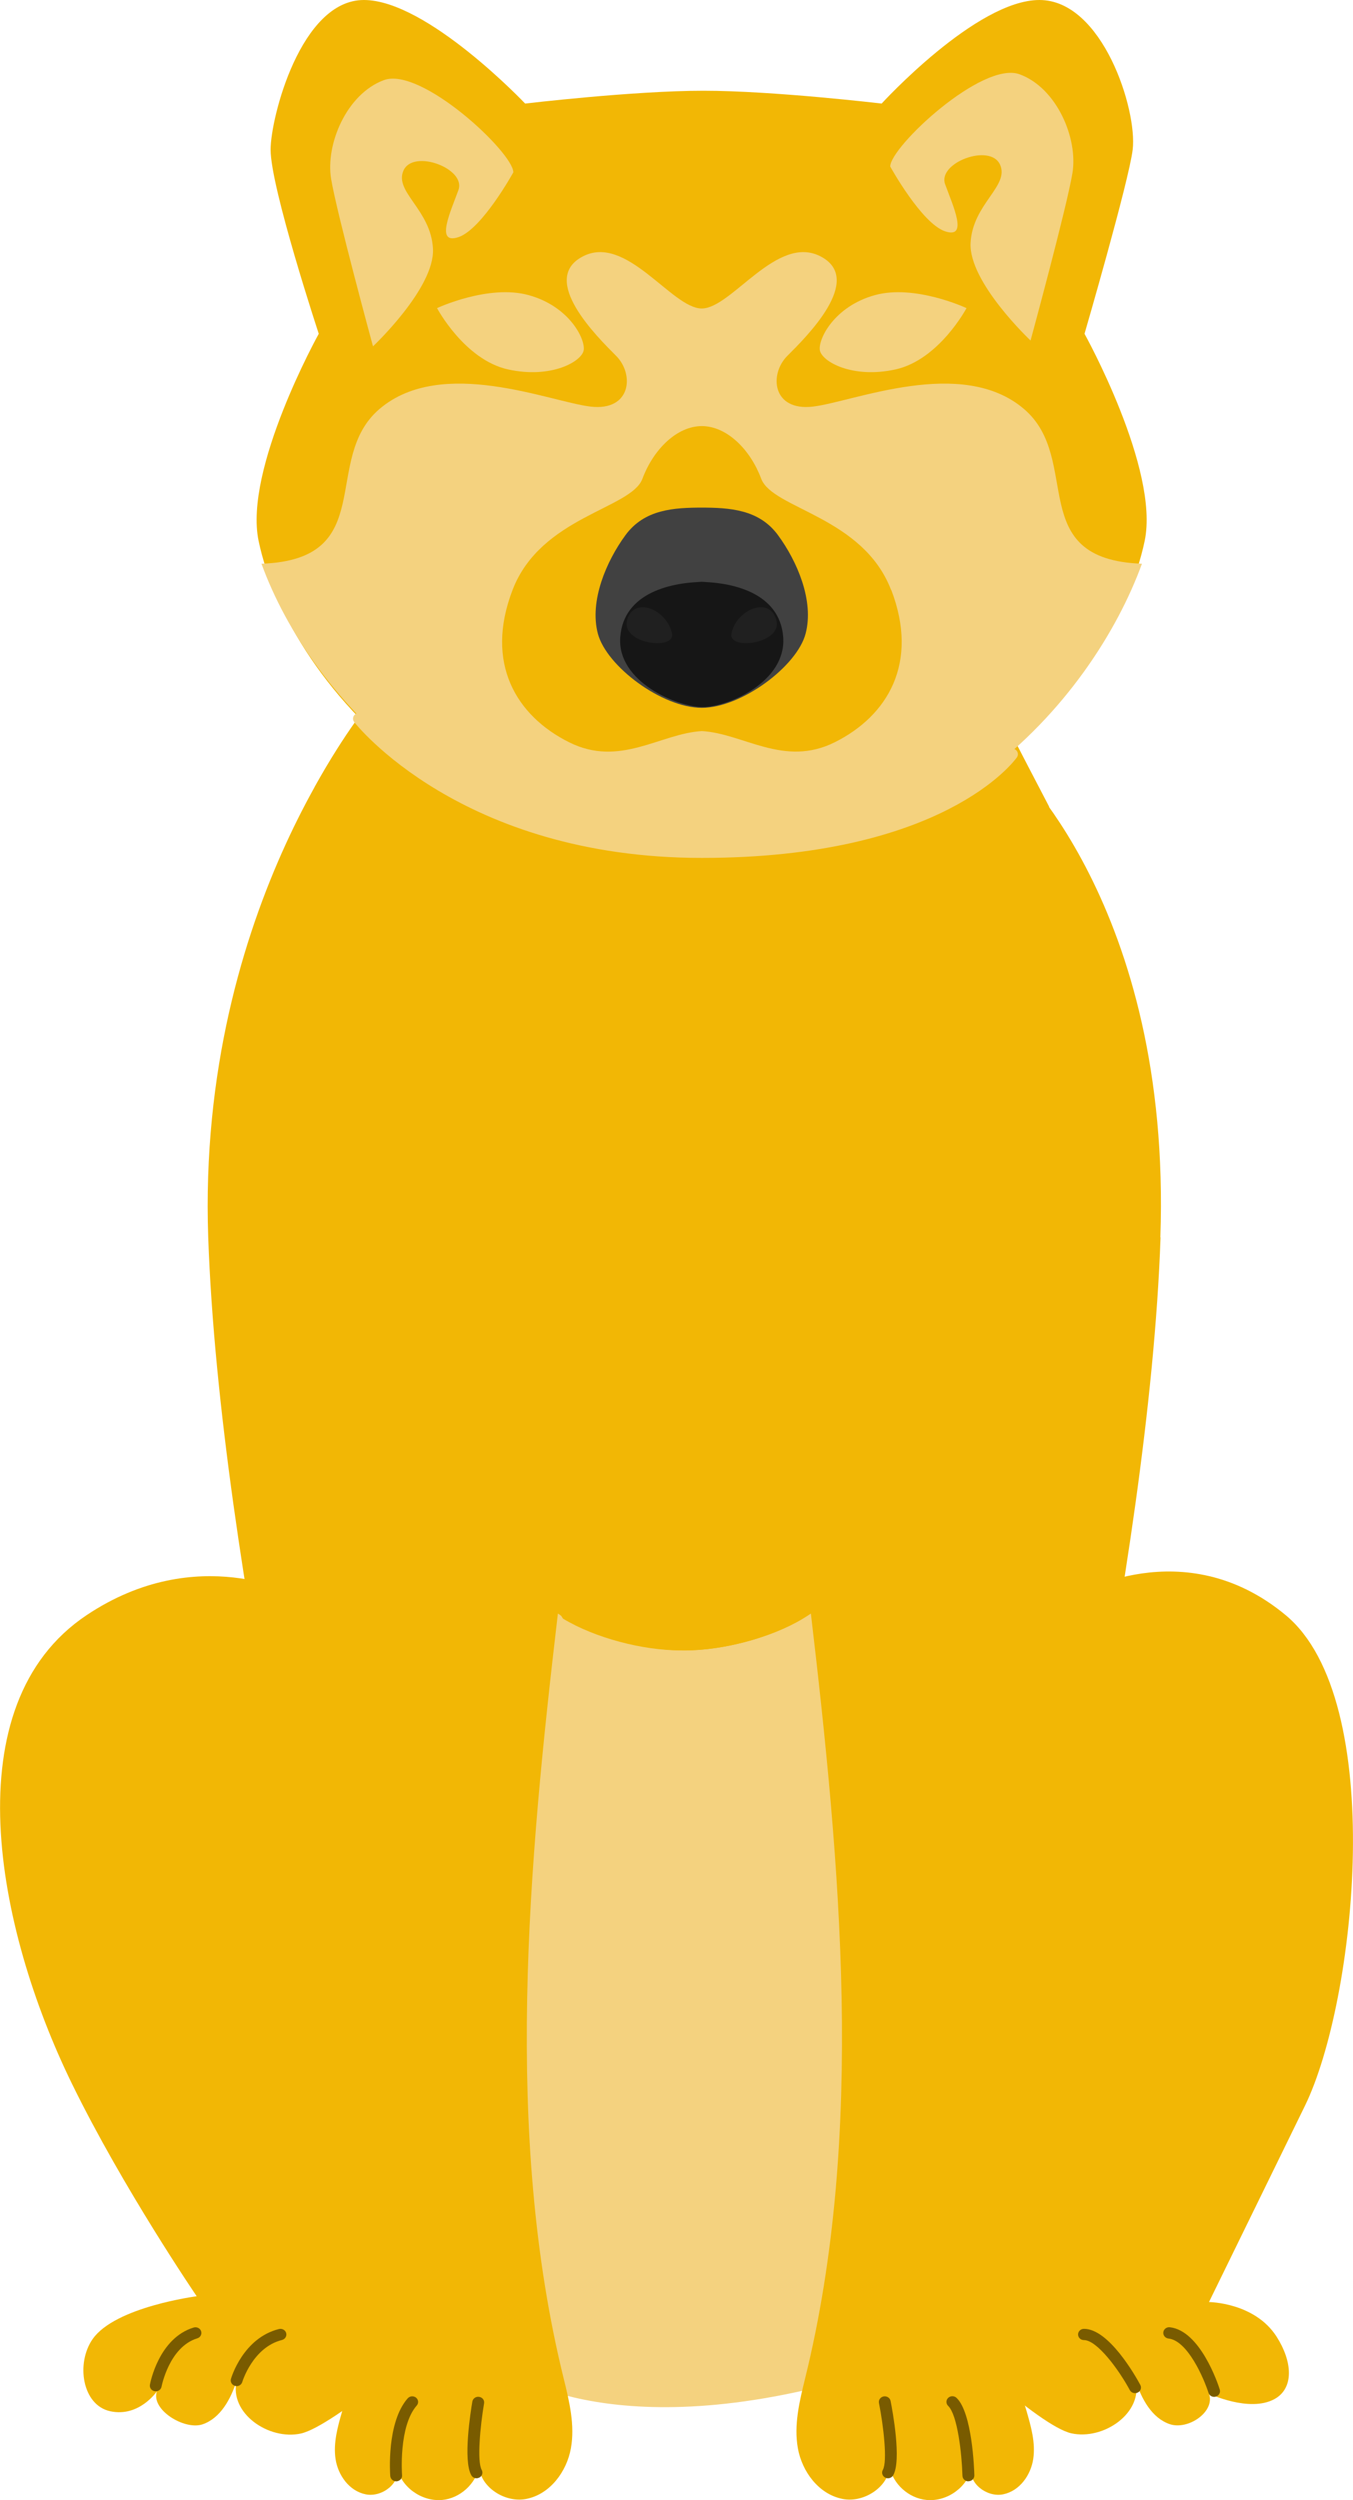
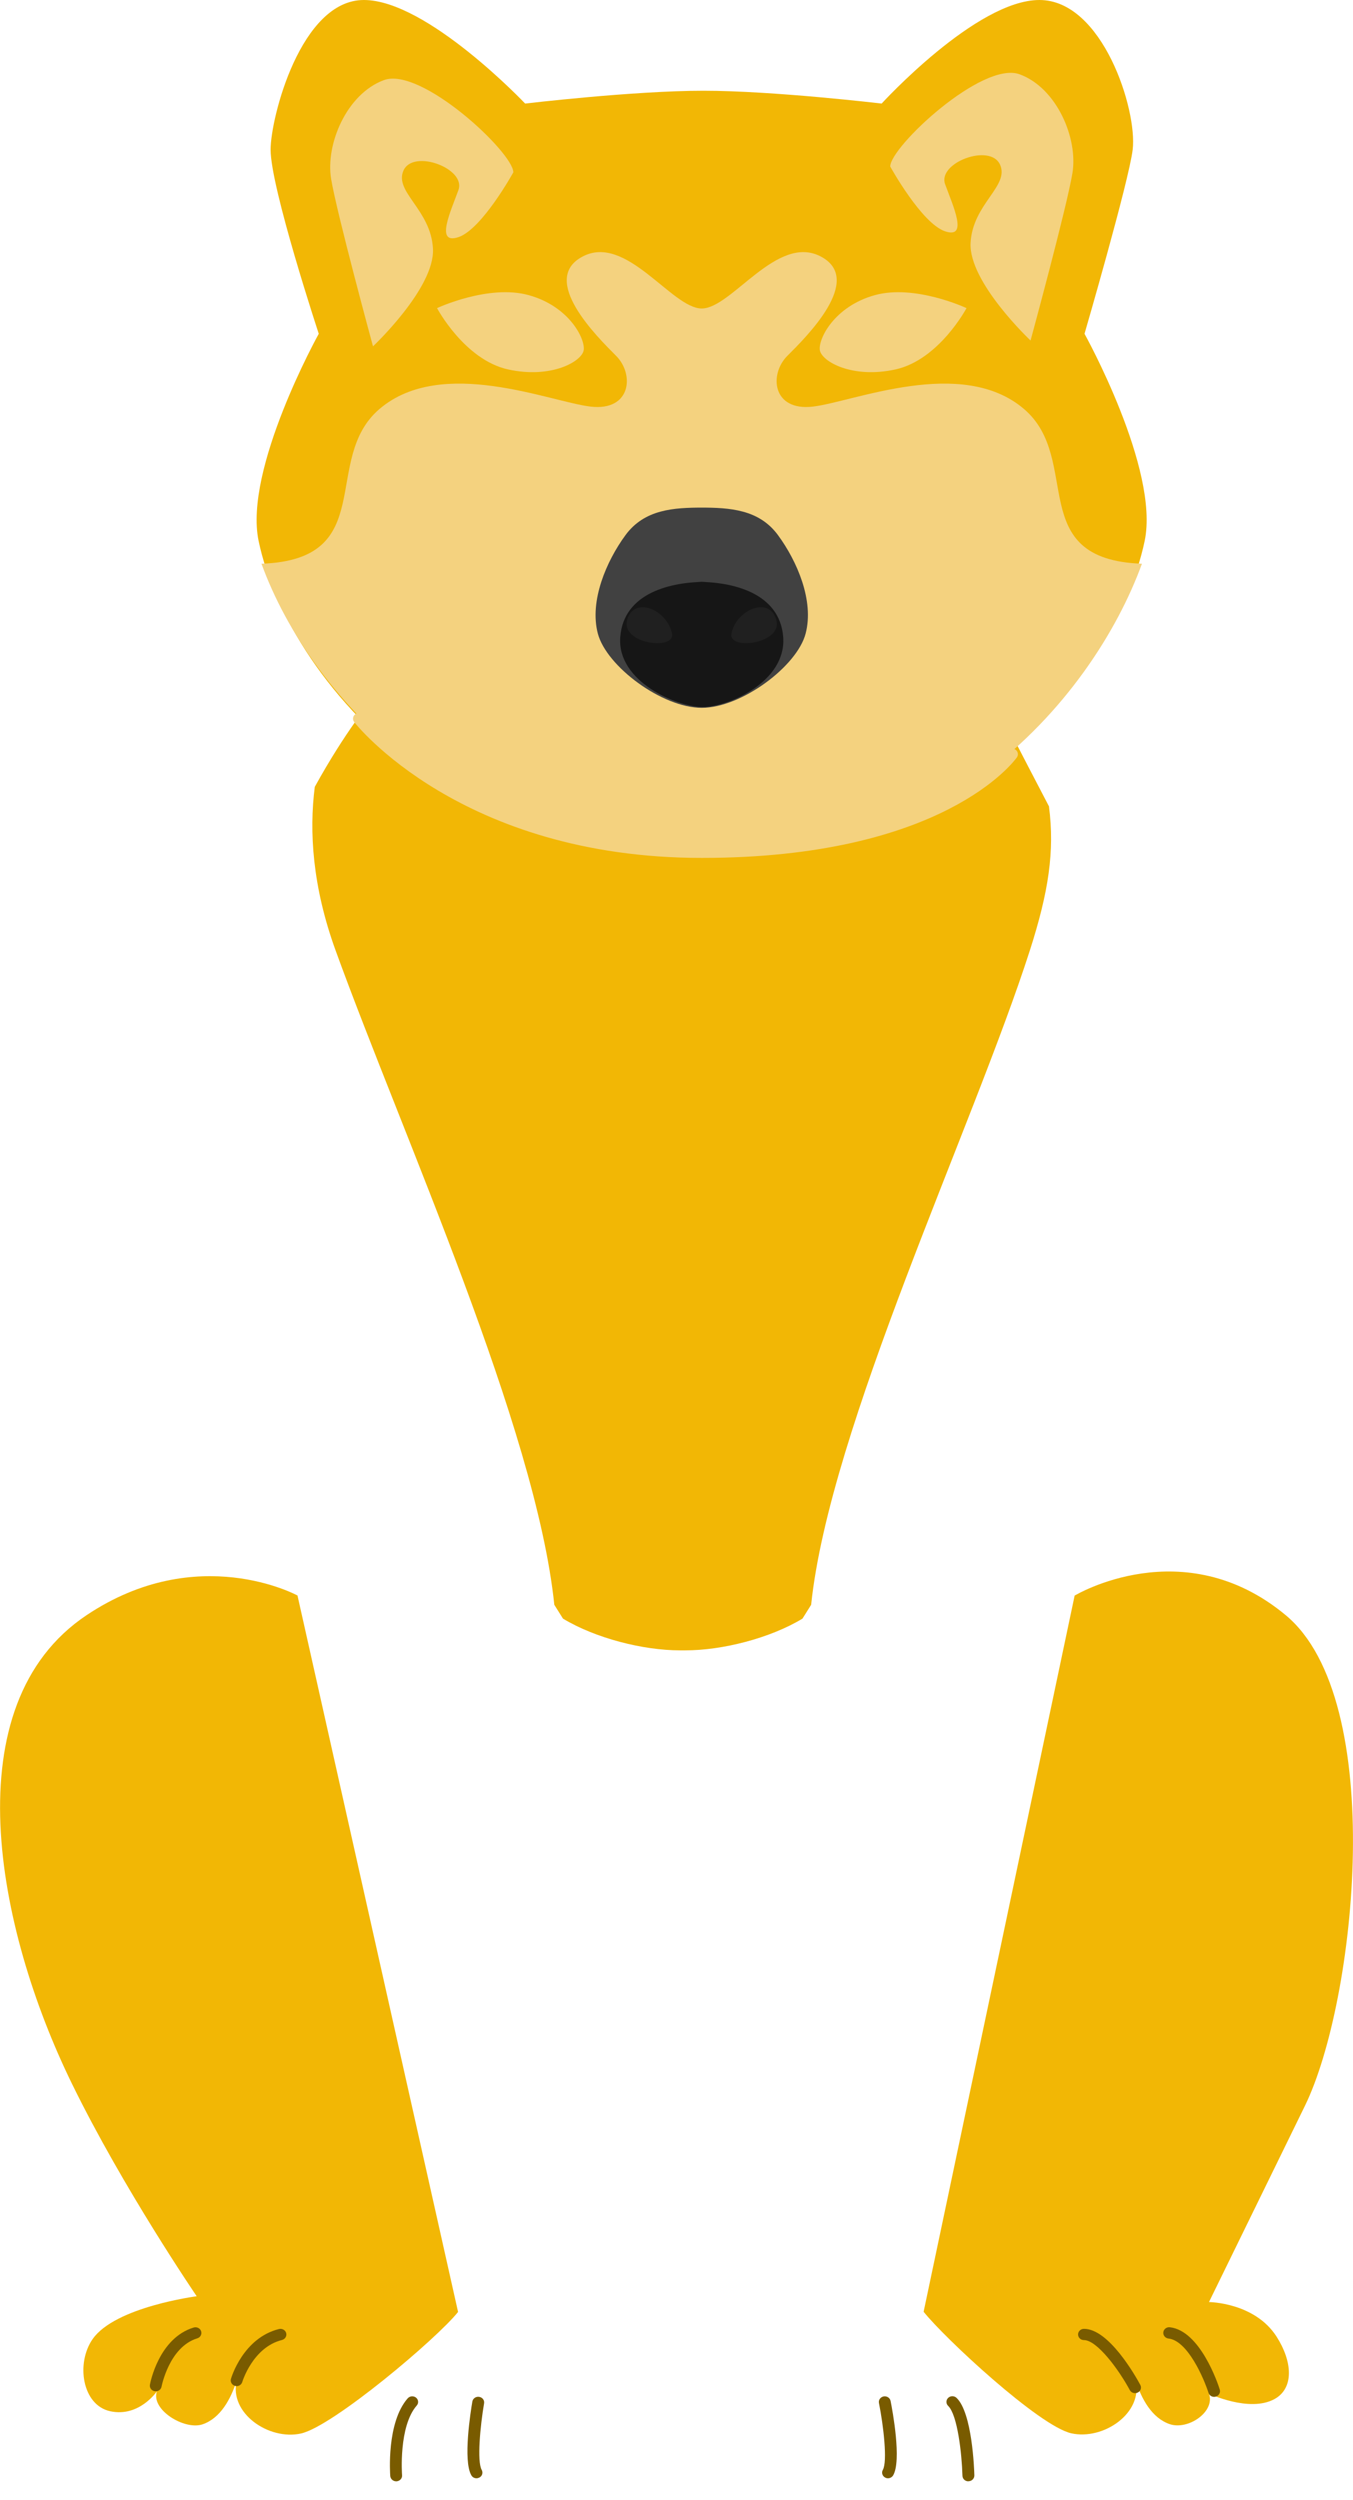
<svg xmlns="http://www.w3.org/2000/svg" id="Capa_2" data-name="Capa 2" viewBox="0 0 146.65 270.85">
  <defs>
    <style>
      .cls-1 {
        fill: #f4d27f;
      }

      .cls-2 {
        fill: #795b00;
      }

      .cls-3 {
        fill: #414141;
      }

      .cls-4 {
        fill: #202020;
      }

      .cls-5 {
        fill: #f2b705;
      }

      .cls-6 {
        fill: #161616;
      }
    </style>
  </defs>
  <g id="Capa_1-2" data-name="Capa 1">
    <g>
      <g>
        <path class="cls-5" d="M32.25,172.85s-10.83-5.92-22.87,2.13c-14.53,9.71-9.83,33.88-1.59,50.74,5.54,11.34,13.53,23.04,13.53,23.04,0,0-8.84,1.14-11.28,4.64-1.82,2.6-1.15,7.17,1.92,7.82,3.13,.67,5.05-2.16,5.05-2.16-.7,1.98,2.97,4.23,4.93,3.58,1.96-.66,3.08-2.75,3.72-4.75-.86,3.54,3.48,6.51,6.96,5.74,3.48-.78,14.79-10.34,17.03-13.17l-17.4-77.59Z" />
        <path class="cls-5" d="M116.49,172.85s11.78-7.09,22.87,2.13c11.09,9.21,7.62,41.81,2.08,53.15-5.55,11.34-10.4,21.26-10.4,21.26,0,0,4.95,.03,7.33,3.75,1.71,2.67,1.92,5.58-.23,6.76-2.73,1.49-7.1-.59-7.1-.59,.7,1.98-2.28,3.97-4.24,3.31-1.96-.66-3.08-2.75-3.72-4.75,.86,3.54-3.48,6.51-6.96,5.74-3.48-.78-13.77-10.34-16.01-13.17l16.37-77.59Z" />
-         <path class="cls-1" d="M55.12,256.95s11.78,8.61,39.51,0l6.24-98.02-55.45,3.31,9.7,94.71Z" />
        <g>
          <polygon class="cls-5" points="70.33 81.44 74.17 81.53 78 81.44 70.33 81.44" />
-           <path class="cls-5" d="M125.77,134.05c1.26-36.06-16.35-51.68-16.35-51.68l-35.25-.84-33.86-5.63s-19,22.1-17.74,58.15c1.26,36.06,13.84,86.53,16.35,99.75,2.52,13.22,3.77,18.03,3.77,18.03-2.67,2.32-4.64,6.06-5.6,9.38-.49,1.69-.98,3.44-.72,5.18,.26,1.74,1.47,3.47,3.27,3.83,1.8,.36,3.87-1.28,3.39-2.97,.38,2.13,2.64,3.78,4.89,3.58,1.96-.18,3.65-1.76,4.02-3.59,.12,2.15,2.75,3.93,5.08,3.48,2.61-.5,4.41-2.98,4.86-5.49,.45-2.51-.17-5.07-.78-7.55-6.54-26.49-3.81-55.83-.63-82.88,3.54,2.45,9.33,4,13.71,4s10.16-1.54,13.71-4c3.18,27.04,5.91,56.39-.63,82.88-.61,2.48-1.23,5.04-.78,7.55,.45,2.51,2.24,4.98,4.86,5.49,2.33,.45,4.96-1.34,5.08-3.48,.36,1.83,2.05,3.41,4.02,3.59,2.25,.21,4.51-1.45,4.89-3.58-.48,1.69,1.6,3.33,3.39,2.97,1.8-.36,3.01-2.09,3.27-3.83,.26-1.74-.23-3.49-.72-5.18-.96-3.32-2.93-7.07-5.6-9.38,0,0,1.26-4.81,3.77-18.03,2.52-13.22,15.09-63.7,16.35-99.75Z" />
        </g>
        <path class="cls-5" d="M113.71,87.38c-3.18-6.07-5.95-11.48-5.95-11.48l-32.93,5.54h-1.66l-32.93-5.54s-2.78,3.28-6.12,9.34c-.62,4.84-.26,10.8,2.26,17.74,7.34,20.21,21.72,51.73,23.7,70.87l.94,1.5c3.53,2.13,8.7,3.44,12.69,3.44,.09,0,.19,0,.29,0,.09,0,.19,0,.29,0,3.99,0,9.17-1.31,12.69-3.44l.94-1.5c1.99-19.14,17.52-51.66,23.7-70.87,2.05-6.39,2.7-10.76,2.08-15.6Zm-39.42-5.84h-.29s-.29,0-.29,0h.29s.29,0,.29,0Z" />
        <path class="cls-5" d="M76.25,9.83c7.58,0,19.31,1.39,19.31,1.39,0,0,10.25-11.22,17.1-11.22s10.63,11.92,10.11,16.21c-.41,3.42-5.22,19.95-5.22,19.95,0,0,8.15,14.65,6.52,22.44-1.63,7.79-7.5,17.76-17.94,25.24-10.44,7.48-22.17,8.49-30.08,8.49s-19.64-1.01-30.08-8.49c-10.44-7.48-16.31-17.45-17.94-25.24-1.63-7.79,6.52-22.44,6.52-22.44,0,0-5.22-15.82-5.22-19.95,0-3.44,3.26-16.21,10.11-16.21s17.48,11.22,17.48,11.22c0,0,11.73-1.39,19.31-1.39h0Z" />
        <path class="cls-1" d="M76.06,92.94c-26.11,0-37.56-14.57-37.67-14.72-.21-.27-.15-.66,.14-.86,.29-.2,.69-.14,.9,.13,.11,.14,11.21,14.22,36.64,14.22s33.01-10.25,33.09-10.35c.2-.28,.6-.35,.89-.16,.29,.19,.37,.57,.17,.85-.32,.44-8.02,10.89-34.15,10.89Z" />
        <path class="cls-2" d="M25.65,258.49c-.06,0-.11,0-.17-.02-.34-.09-.54-.43-.45-.75,.05-.18,1.33-4.44,5.21-5.41,.34-.08,.69,.11,.78,.44,.09,.33-.12,.66-.46,.75-3.16,.79-4.29,4.51-4.3,4.55-.08,.27-.34,.45-.62,.45Z" />
        <path class="cls-2" d="M16.88,259.05s-.07,0-.11,0c-.35-.06-.58-.37-.52-.71,.04-.21,.96-5.04,4.74-6.19,.34-.1,.7,.07,.81,.4,.11,.32-.08,.67-.42,.77-3.04,.93-3.86,5.19-3.87,5.23-.05,.3-.33,.51-.63,.51Z" />
        <path class="cls-2" d="M42.94,268.81c-.33,0-.61-.25-.64-.57-.02-.24-.42-5.79,1.89-8.42,.23-.26,.63-.29,.9-.08,.27,.22,.31,.6,.08,.86-1.98,2.26-1.6,7.49-1.59,7.55,.03,.34-.24,.63-.59,.66-.02,0-.03,0-.05,0Z" />
        <path class="cls-2" d="M51.65,268.48c-.23,0-.44-.11-.56-.32-.93-1.6-.07-6.95,.11-8,.06-.33,.39-.56,.74-.5,.35,.05,.59,.37,.53,.7-.42,2.45-.78,6.3-.26,7.21,.17,.3,.06,.67-.25,.83-.1,.05-.21,.08-.31,.08Z" />
        <path class="cls-2" d="M123.03,259.26c-.23,0-.46-.12-.57-.33-1.21-2.25-3.56-5.42-4.97-5.42-.35,0-.64-.27-.64-.61s.29-.61,.64-.61c2.69,0,5.56,5.06,6.11,6.08,.16,.3,.04,.67-.28,.82-.09,.05-.19,.07-.29,.07Z" />
        <path class="cls-2" d="M131.6,259.66c-.27,0-.53-.17-.61-.43-.5-1.56-2.25-5.66-4.34-5.89-.35-.04-.6-.34-.56-.68,.04-.34,.36-.58,.71-.54,3.28,.37,5.21,6.1,5.41,6.75,.1,.32-.09,.67-.43,.76-.06,.02-.13,.03-.19,.03Z" />
        <path class="cls-2" d="M104.96,268.81c-.35,0-.63-.26-.64-.6-.07-2.41-.54-6.6-1.55-7.57-.25-.24-.25-.63,0-.87s.66-.24,.91,0c1.7,1.62,1.91,7.71,1.93,8.4,0,.34-.27,.62-.62,.63h-.02Z" />
        <path class="cls-2" d="M96.25,268.48c-.11,0-.21-.02-.31-.08-.31-.16-.42-.54-.25-.83,.52-.9,.07-4.78-.42-7.24-.07-.33,.16-.65,.51-.72,.35-.06,.68,.16,.75,.49,.21,1.06,1.21,6.45,.28,8.06-.12,.2-.34,.32-.56,.32Z" />
      </g>
      <path class="cls-1" d="M96.49,18.04c0-2.13,9.99-11.48,14.03-9.99,4.04,1.49,6.34,6.95,5.72,10.7-.62,3.75-4.54,18.14-4.54,18.14,0,0-6.71-6.31-6.5-10.56,.21-4.25,4.25-6.17,3.19-8.5-1.06-2.34-6.8-.21-5.95,2.13,.85,2.34,2.55,5.95,0,5.1-2.55-.85-5.95-7.02-5.95-7.02Z" />
      <path class="cls-1" d="M55.64,18.67c0-2.13-9.99-11.48-14.03-9.99-4.04,1.49-6.34,6.95-5.72,10.7,.62,3.75,4.54,18.14,4.54,18.14,0,0,6.71-6.31,6.5-10.56-.21-4.25-4.25-6.17-3.19-8.5,1.06-2.34,6.8-.21,5.95,2.13-.85,2.34-2.55,5.95,0,5.1,2.55-.85,5.95-7.02,5.95-7.02Z" />
      <path class="cls-1" d="M123.78,61.07c-12.8-.45-6.38-11.31-12.8-16.77-6.75-5.75-18.51-.75-22.89-.25-4.38,.5-4.75-3.5-2.75-5.5,2-2,8.38-8.25,3.63-10.76-4.75-2.5-9.66,5.63-12.91,5.63s-8.16-8.13-12.91-5.63c-4.75,2.5,1.63,8.75,3.63,10.76,2,2,1.63,6-2.75,5.5-4.38-.5-16.13-5.5-22.89,.25-6.41,5.46,.01,16.32-12.8,16.77,2.68,7.36,8.27,15.65,16.96,22.17,10.67,8,22.67,9.09,30.75,9.09s20.02-.54,30.69-8.55c8.69-6.52,14.35-15.35,17.03-22.7Z" />
      <path class="cls-1" d="M47.37,33.38s5.59-2.62,9.96-1.4c4.37,1.22,6.11,4.72,5.94,5.94-.17,1.22-3.49,3.14-8.21,2.1-4.72-1.05-7.69-6.64-7.69-6.64Z" />
      <path class="cls-1" d="M104.76,33.38s-5.59-2.62-9.96-1.4c-4.37,1.22-6.11,4.72-5.94,5.94,.17,1.22,3.49,3.14,8.21,2.1,4.72-1.05,7.69-6.64,7.69-6.64Z" />
-       <path class="cls-5" d="M96.58,63.9c-3.06-7.95-12.84-8.77-14.07-12.03-1.22-3.26-3.79-5.71-6.44-5.71s-5.22,2.45-6.44,5.71c-1.22,3.26-11.01,4.08-14.07,12.03-3.06,7.95,.41,13.66,6.12,16.51,5.51,2.76,9.88-.95,14.4-1.21,4.51,.26,8.89,3.96,14.4,1.21,5.71-2.85,9.17-8.56,6.12-16.51Z" />
      <g>
        <path class="cls-3" d="M75.92,54.99c3.18,0,6.36,.19,8.41,2.99,2.06,2.8,3.93,7.1,2.99,10.66-.93,3.55-6.96,8.04-11.26,8.04s-10.32-4.49-11.26-8.04c-.93-3.55,.93-7.85,2.99-10.66s5.23-2.99,8.41-2.99h-.29Z" />
        <path class="cls-6" d="M75.54,63.03c3.74,0,8.97,1.12,9.35,5.98,.37,4.86-6.01,7.59-8.73,7.59s-9.31-2.73-8.93-7.59c.37-4.86,5.61-5.98,9.35-5.98h-1.04Z" />
        <path class="cls-4" d="M72.84,68.64c-.52-2.59-4.11-4.11-4.86-1.5-.75,2.62,5.23,3.37,4.86,1.5Z" />
        <path class="cls-4" d="M79.28,68.64c.52-2.59,4.11-4.11,4.86-1.5s-5.23,3.37-4.86,1.5Z" />
      </g>
    </g>
  </g>
</svg>